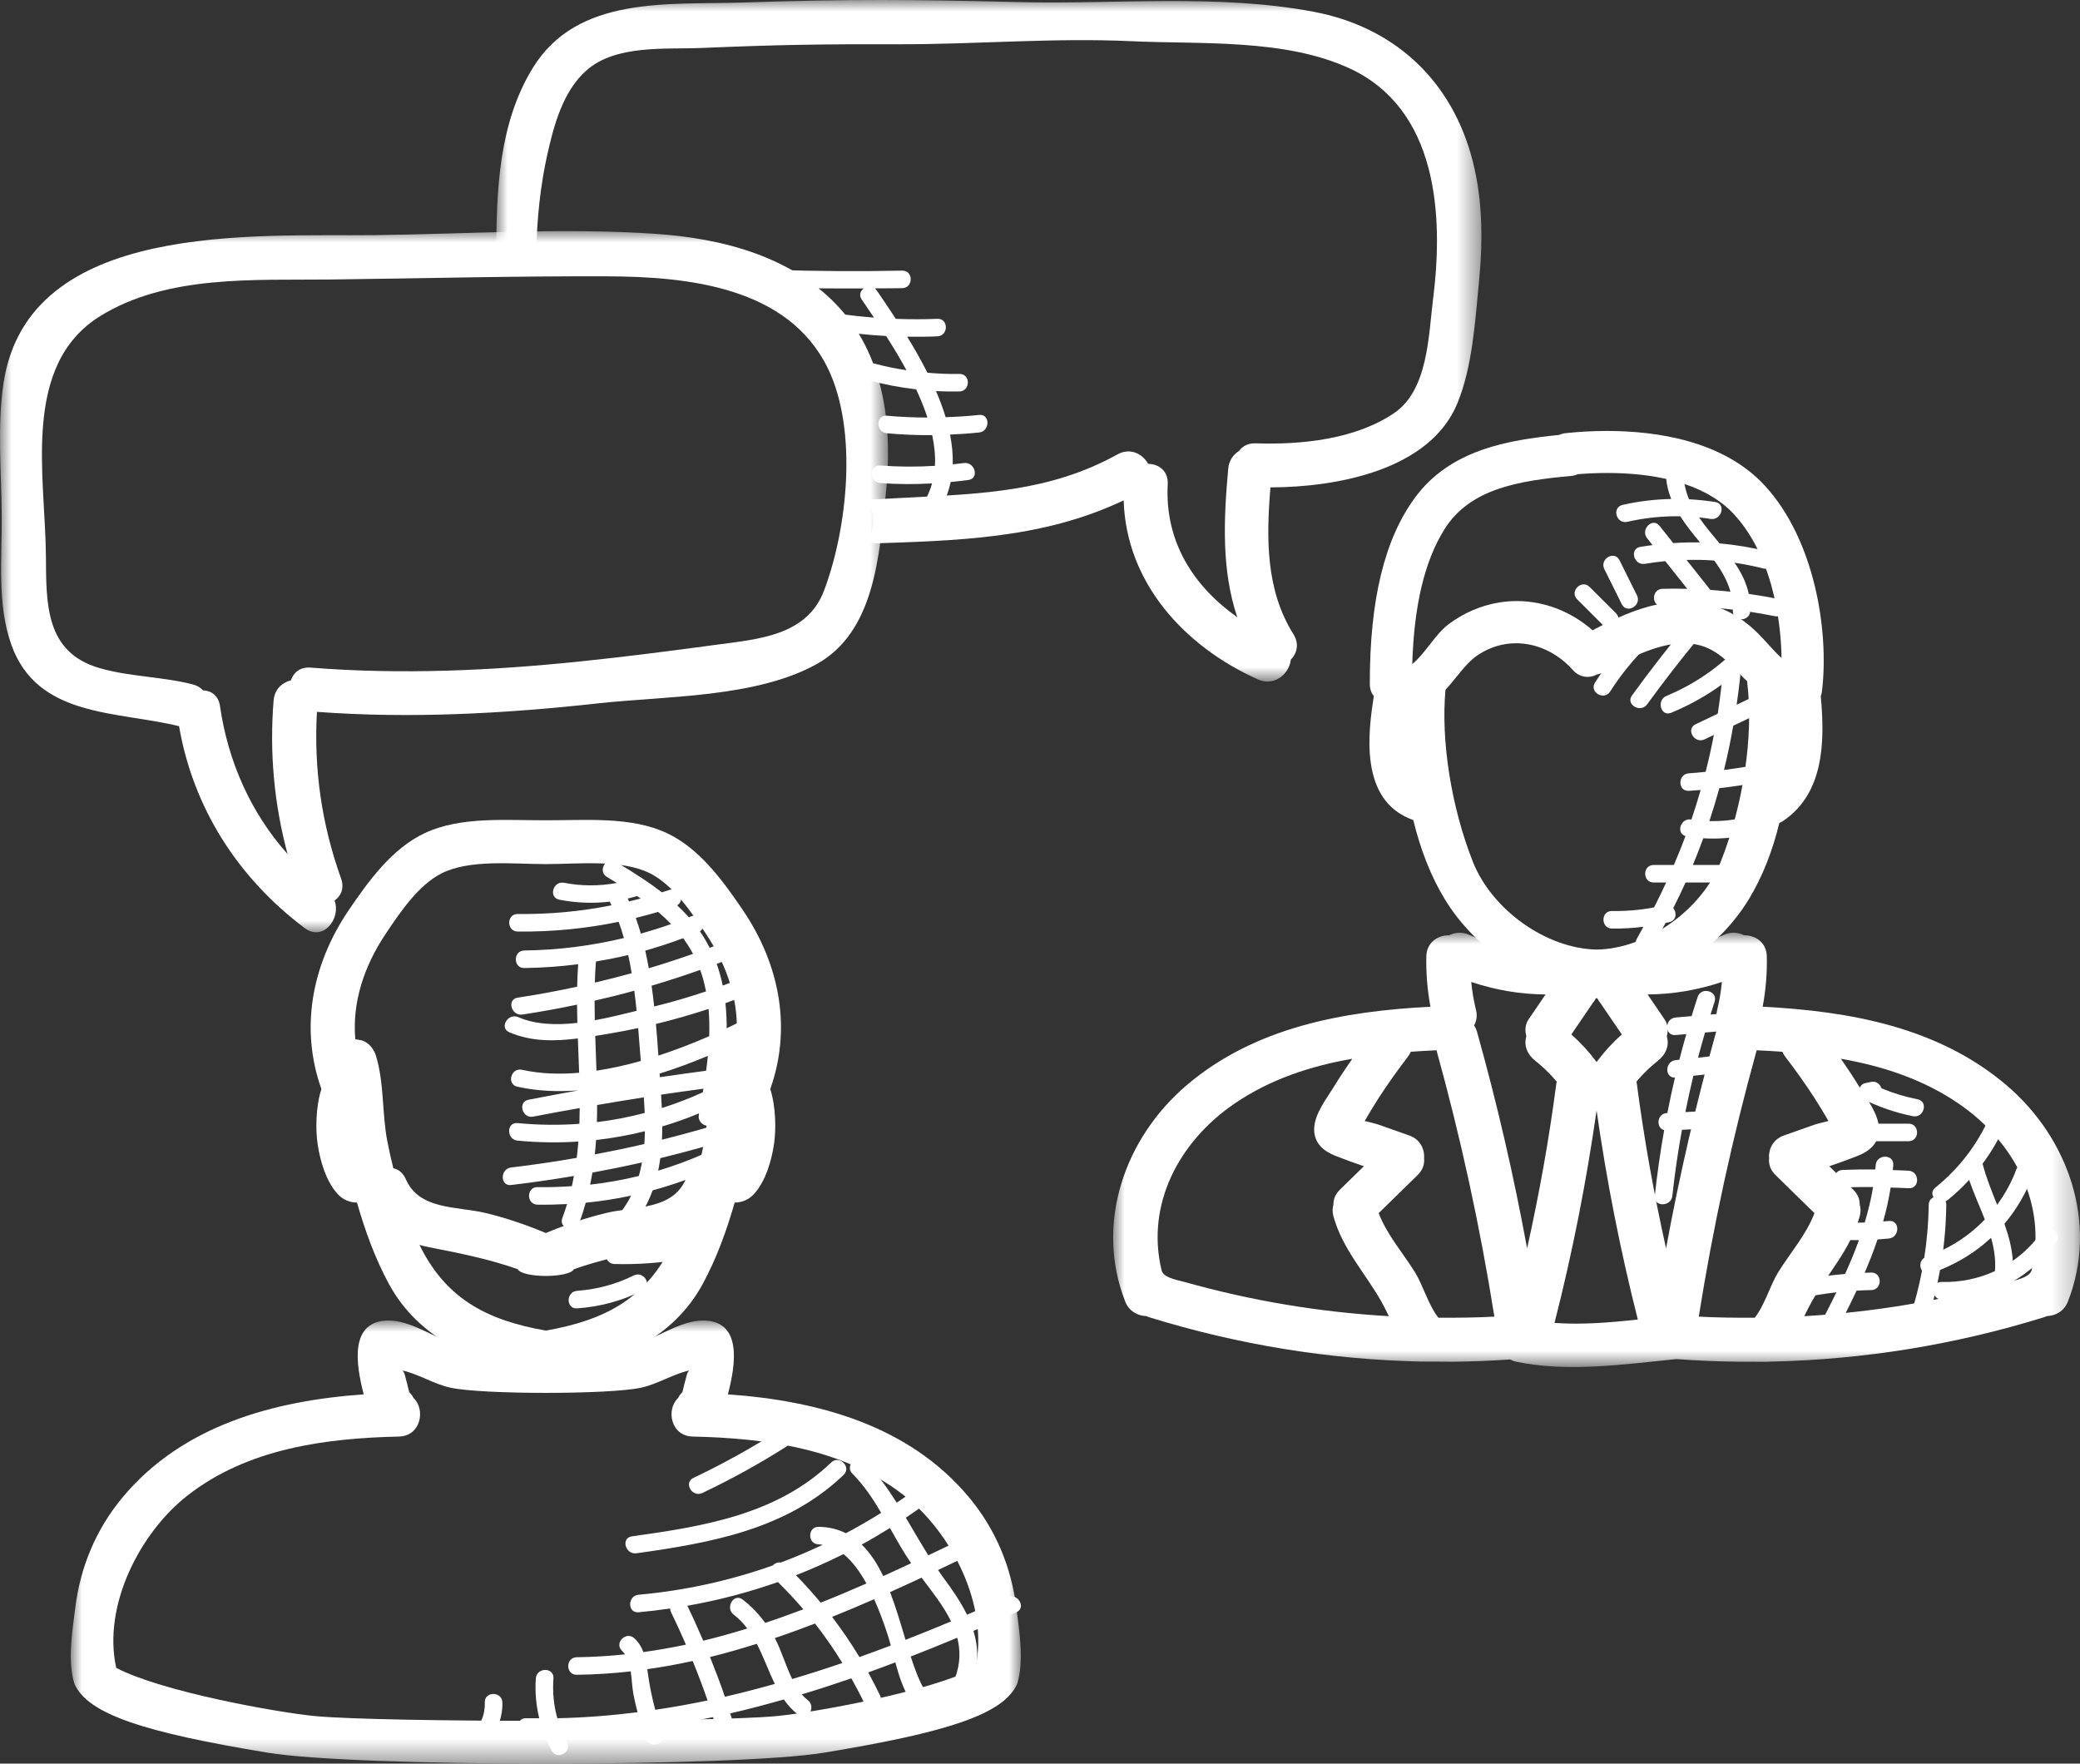
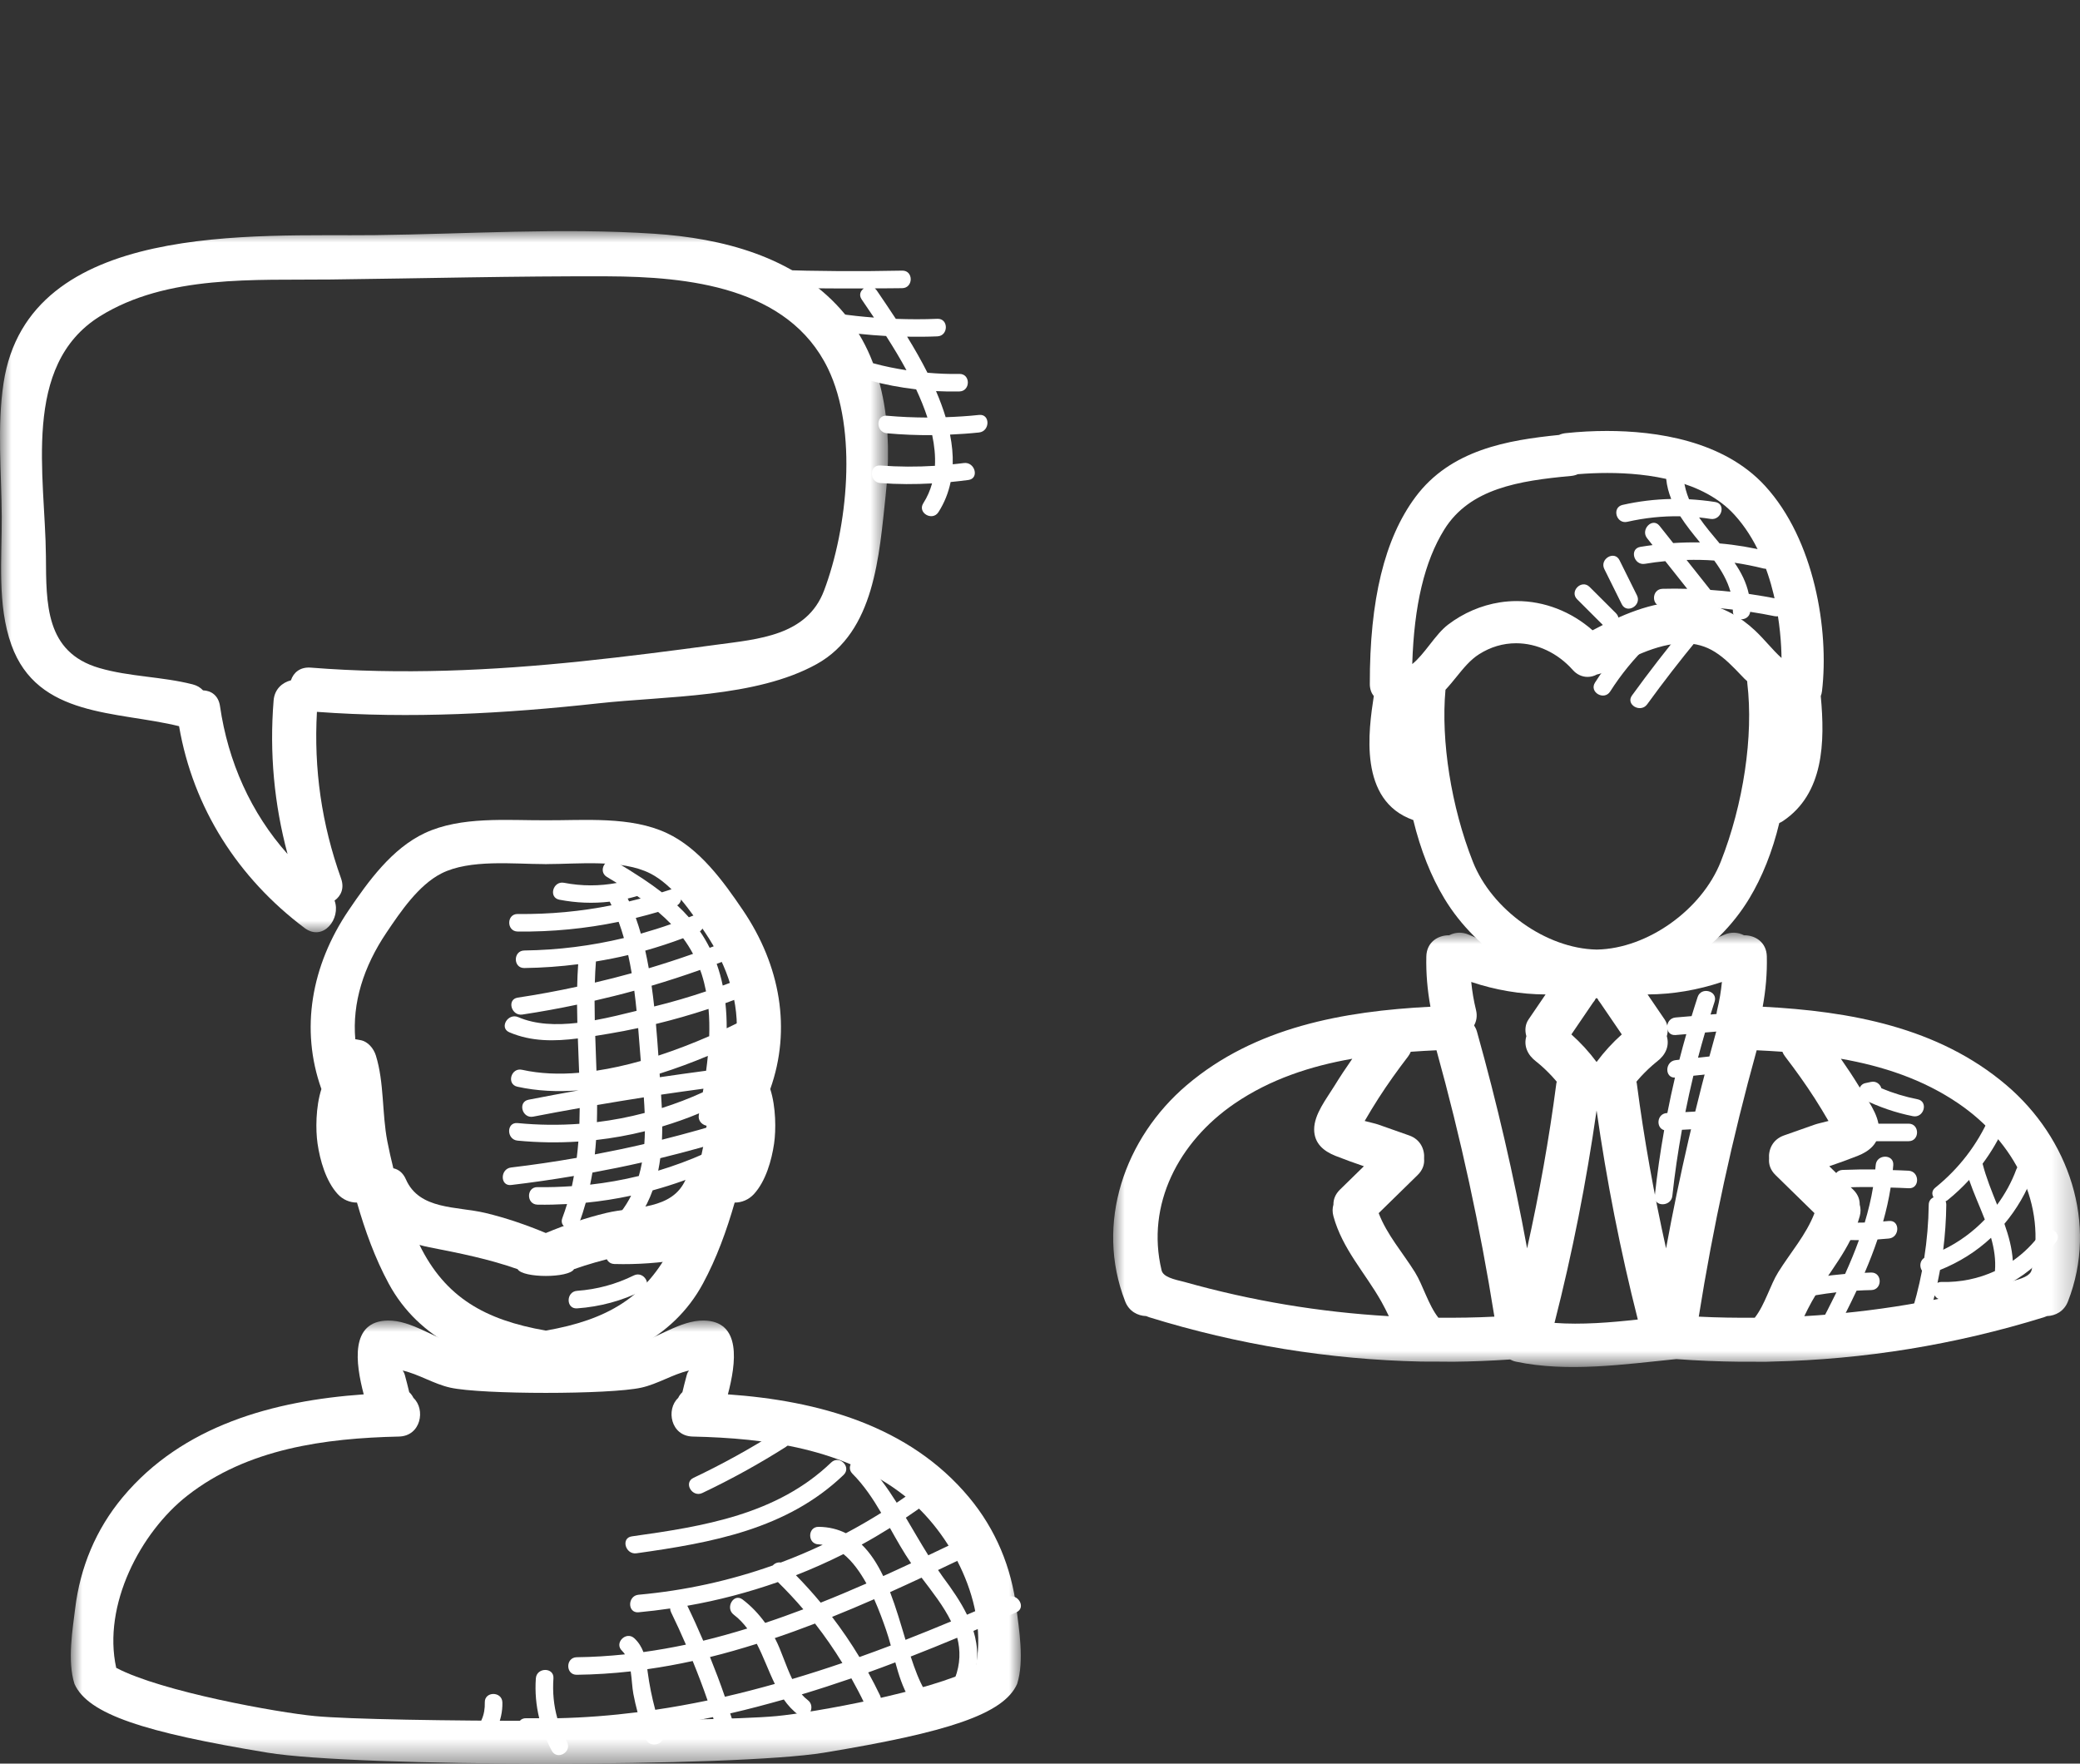
<svg xmlns="http://www.w3.org/2000/svg" xmlns:xlink="http://www.w3.org/1999/xlink" width="92px" height="78px" viewBox="0 0 92 78" version="1.1">
  <rect x="0" y="0" width="92" height="78" fill="#333333" stroke="none" />
  <title>Group 55</title>
  <defs>
    <polygon id="path-1" points="0 0 42.764 0 42.764 19.209 0 19.209" />
    <polygon id="path-3" points="0 0 42.019 0 42.019 19.597 0 19.597" />
    <polygon id="path-5" points="0 0 39.279 0 39.279 31.009 0 31.009" />
-     <polygon id="path-7" points="0 0 43.572 0 43.572 30.143 0 30.143" />
  </defs>
  <g id="R" stroke="none" stroke-width="1" fill="none" fill-rule="evenodd">
    <g id="Artboard-Copy" transform="translate(-1277, -401)">
      <g id="Group-55" transform="translate(1277, 401)">
        <path d="M72.357,27.966 C71.667,28.635 71.064,29.38 70.548,30.19 C70.279,30.613 70.952,31.002 71.22,30.582 C71.701,29.825 72.263,29.139 72.906,28.515 C73.266,28.166 72.716,27.618 72.357,27.966" id="Fill-1" fill="#FFFFFF" />
        <path d="M74.538,27.717 C73.722,28.706 72.937,29.72 72.184,30.758 C71.891,31.163 72.565,31.551 72.856,31.149 C73.57,30.165 74.314,29.204 75.088,28.265 C75.404,27.883 74.857,27.331 74.538,27.717" id="Fill-3" fill="#FFFFFF" />
-         <path d="M77.512,30.835 L76.813,31.168 C76.872,30.751 76.929,30.333 76.972,29.911 C76.982,29.808 76.951,29.732 76.904,29.673 C77.089,29.51 77.271,29.342 77.445,29.164 C77.796,28.808 77.247,28.259 76.896,28.616 C75.982,29.544 74.917,30.278 73.71,30.776 C73.254,30.964 73.454,31.715 73.917,31.524 C74.717,31.193 75.461,30.78 76.147,30.28 C76.098,30.711 76.045,31.14 75.977,31.565 C75.651,31.721 75.326,31.875 75,32.03 C74.549,32.244 74.943,32.913 75.393,32.7 L75.806,32.503 C75.7,33.052 75.579,33.596 75.441,34.136 C75.195,34.158 74.948,34.187 74.7,34.201 C74.202,34.229 74.199,35.005 74.7,34.976 C74.874,34.967 75.047,34.952 75.221,34.939 C75.095,35.377 74.96,35.813 74.813,36.245 C74.808,36.245 74.804,36.245 74.8,36.244 C74.328,36.167 74.121,36.855 74.551,36.976 C74.391,37.406 74.219,37.832 74.037,38.255 L73.144,38.255 C72.644,38.255 72.643,39.03 73.144,39.03 L73.695,39.03 C73.523,39.4 73.349,39.769 73.16,40.133 C72.546,40.247 71.928,40.301 71.298,40.291 C70.797,40.283 70.797,41.058 71.298,41.067 C71.765,41.074 72.229,41.046 72.689,40.989 C72.594,41.16 72.505,41.333 72.406,41.503 C72.153,41.935 72.824,42.325 73.077,41.894 C73.285,41.539 73.478,41.179 73.67,40.818 C73.725,40.806 73.781,40.797 73.836,40.784 C74.156,40.707 74.172,40.359 74.009,40.162 C74.197,39.787 74.383,39.412 74.553,39.03 L76.546,39.03 C77.046,39.03 77.047,38.255 76.546,38.255 L74.877,38.255 C75.039,37.864 75.193,37.471 75.337,37.074 C76.006,37.115 76.669,37.063 77.335,36.909 C77.823,36.796 77.616,36.048 77.129,36.161 C76.625,36.278 76.117,36.325 75.607,36.313 C75.767,35.832 75.913,35.348 76.048,34.859 C76.572,34.799 77.095,34.722 77.615,34.626 C78.107,34.536 77.899,33.788 77.409,33.878 C77.025,33.949 76.64,34.003 76.254,34.053 C76.412,33.407 76.548,32.754 76.663,32.096 L77.905,31.505 C78.356,31.29 77.962,30.622 77.512,30.835" id="Fill-5" fill="#FFFFFF" />
        <path d="M75.65,26.09 C75.3,25.648 74.949,25.206 74.598,24.764 C75.007,24.755 75.415,24.76 75.822,24.791 C76.137,25.223 76.401,25.672 76.54,26.169 C76.244,26.137 75.947,26.112 75.65,26.09 M78.697,26.503 C78.249,26.409 77.8,26.331 77.35,26.266 C77.24,25.757 77.009,25.307 76.721,24.888 C77.147,24.951 77.574,25.036 78,25.142 C78.485,25.264 78.692,24.516 78.206,24.394 C77.492,24.215 76.777,24.096 76.059,24.034 C75.744,23.657 75.424,23.283 75.152,22.884 C75.321,22.902 75.49,22.923 75.66,22.95 C76.149,23.027 76.36,22.28 75.866,22.202 C75.478,22.141 75.092,22.102 74.707,22.081 C74.592,21.802 74.507,21.507 74.475,21.185 C74.427,20.693 73.649,20.688 73.698,21.185 C73.729,21.499 73.809,21.79 73.919,22.068 C73.201,22.083 72.485,22.168 71.768,22.33 C71.28,22.441 71.487,23.189 71.975,23.078 C72.753,22.902 73.535,22.82 74.319,22.833 C74.577,23.236 74.883,23.615 75.191,23.99 C74.798,23.982 74.403,23.993 74.007,24.018 C73.806,23.764 73.604,23.51 73.402,23.256 C73.092,22.864 72.546,23.417 72.853,23.804 C72.933,23.905 73.013,24.007 73.093,24.108 C72.913,24.132 72.732,24.156 72.551,24.187 C72.058,24.272 72.267,25.02 72.757,24.936 C73.058,24.884 73.357,24.847 73.657,24.818 C73.98,25.226 74.304,25.634 74.628,26.042 C74.264,26.033 73.899,26.03 73.533,26.041 C73.033,26.056 73.032,26.831 73.533,26.817 C74.579,26.787 75.614,26.839 76.643,26.96 C76.643,26.979 76.647,26.998 76.646,27.018 C76.63,27.501 77.352,27.512 77.413,27.059 C77.773,27.115 78.132,27.176 78.491,27.251 C78.978,27.352 79.188,26.605 78.697,26.503" id="Fill-7" fill="#FFFFFF" />
        <path d="M71.475,27.121 L70.309,25.958 C69.955,25.605 69.405,26.153 69.759,26.506 L70.925,27.67 C71.28,28.023 71.83,27.475 71.475,27.121" id="Fill-9" fill="#FFFFFF" />
        <path d="M72.404,26.331 C72.147,25.812 71.889,25.294 71.632,24.776 C71.41,24.329 70.739,24.721 70.961,25.168 C71.218,25.686 71.475,26.204 71.732,26.722 C71.954,27.169 72.625,26.777 72.404,26.331" id="Fill-11" fill="#FFFFFF" />
        <path d="M76.935,44.76 C76.509,44.796 76.084,44.832 75.658,44.869 C75.718,44.679 75.775,44.49 75.838,44.301 C75.995,43.826 75.244,43.622 75.088,44.094 C74.995,44.376 74.908,44.658 74.821,44.94 C74.585,44.96 74.349,44.98 74.112,45 C73.617,45.043 73.613,45.818 74.112,45.776 C74.27,45.762 74.428,45.749 74.587,45.736 C74.479,46.112 74.377,46.49 74.28,46.868 C74.225,46.874 74.171,46.88 74.116,46.886 C73.636,46.938 73.622,47.674 74.085,47.659 C73.963,48.179 73.85,48.701 73.748,49.226 L73.728,49.227 C73.276,49.251 73.236,49.886 73.607,49.984 C73.437,50.945 73.297,51.914 73.192,52.891 C73.138,53.387 73.916,53.383 73.969,52.891 C74.075,51.907 74.219,50.934 74.394,49.967 C74.981,49.936 75.568,49.905 76.156,49.874 C76.653,49.848 76.657,49.072 76.156,49.098 C75.619,49.127 75.082,49.155 74.545,49.184 C74.653,48.646 74.77,48.11 74.899,47.577 C75.318,47.531 75.736,47.486 76.154,47.441 C76.646,47.387 76.652,46.611 76.154,46.665 C75.804,46.703 75.454,46.741 75.104,46.779 C75.203,46.407 75.306,46.036 75.415,45.665 C75.921,45.622 76.428,45.579 76.935,45.536 C77.43,45.493 77.434,44.717 76.935,44.76" id="Fill-13" fill="#FFFFFF" />
        <path d="M84.816,48.617 C84.264,48.508 83.732,48.347 83.217,48.132 C83.16,47.951 82.991,47.799 82.753,47.85 C82.668,47.868 82.583,47.887 82.498,47.905 C82.181,47.973 82.108,48.468 82.405,48.613 C83.109,48.958 83.841,49.213 84.61,49.365 C85.098,49.462 85.307,48.715 84.816,48.617" id="Fill-15" fill="#FFFFFF" />
        <path d="M84.417,49.696 L82.571,49.696 C82.071,49.696 82.07,50.472 82.571,50.472 L84.417,50.472 C84.918,50.472 84.918,49.696 84.417,49.696" id="Fill-17" fill="#FFFFFF" />
        <path d="M84.421,51.777 C84.187,51.762 83.954,51.759 83.72,51.75 C83.727,51.676 83.736,51.603 83.741,51.529 C83.778,51.031 83.001,51.033 82.964,51.529 C82.959,51.593 82.952,51.657 82.945,51.722 C82.464,51.716 81.984,51.723 81.502,51.742 C81.004,51.762 81.001,52.538 81.502,52.518 C81.951,52.5 82.4,52.495 82.848,52.499 C82.76,53.033 82.633,53.555 82.478,54.069 C82.089,54.079 81.699,54.073 81.308,54.051 C80.808,54.022 80.81,54.798 81.308,54.826 C81.613,54.844 81.918,54.849 82.222,54.847 C82.04,55.352 81.833,55.849 81.61,56.342 C80.822,56.408 80.04,56.525 79.264,56.705 C78.776,56.817 78.983,57.565 79.47,57.452 C80.053,57.318 80.638,57.221 81.227,57.155 C80.974,57.672 80.709,58.186 80.44,58.698 C80.207,59.139 80.878,59.532 81.111,59.089 C81.46,58.424 81.802,57.757 82.118,57.082 C82.333,57.07 82.549,57.059 82.765,57.056 C83.265,57.049 83.266,56.274 82.765,56.28 C82.668,56.282 82.572,56.289 82.475,56.292 C82.684,55.807 82.875,55.316 83.044,54.817 C83.212,54.807 83.38,54.793 83.547,54.776 C84.04,54.725 84.045,53.949 83.547,54 C83.462,54.009 83.378,54.014 83.293,54.021 C83.431,53.531 83.544,53.031 83.625,52.522 C83.89,52.532 84.155,52.535 84.421,52.552 C84.92,52.584 84.919,51.809 84.421,51.777" id="Fill-19" fill="#FFFFFF" />
        <path d="M88.238,56.216 C87.515,56.549 86.713,56.719 85.879,56.697 C85.807,56.695 85.749,56.712 85.697,56.738 C85.738,56.548 85.775,56.357 85.81,56.166 C86.657,55.826 87.419,55.347 88.066,54.743 C88.204,55.228 88.28,55.718 88.238,56.216 M87.096,52.185 C87.296,52.768 87.563,53.349 87.79,53.934 C87.264,54.481 86.643,54.937 85.95,55.272 C86.032,54.616 86.078,53.953 86.086,53.283 C86.087,53.225 86.076,53.174 86.057,53.129 C86.089,53.115 86.12,53.097 86.15,53.073 C86.49,52.799 86.803,52.501 87.096,52.185 M90.276,54.525 C89.926,55.019 89.501,55.429 89.028,55.761 C88.995,55.206 88.847,54.664 88.657,54.125 C89.197,53.483 89.631,52.746 89.931,51.928 C90.104,51.459 89.353,51.256 89.182,51.722 C88.974,52.288 88.683,52.808 88.335,53.283 C88.094,52.683 87.849,52.082 87.691,51.467 C88.073,50.953 88.401,50.399 88.666,49.806 C88.868,49.354 88.198,48.959 87.994,49.414 C87.447,50.64 86.646,51.681 85.601,52.525 C85.441,52.654 85.441,52.821 85.522,52.953 C85.404,53.008 85.311,53.115 85.309,53.283 C85.299,54.077 85.231,54.857 85.111,55.629 C84.91,55.762 84.895,56.03 85.012,56.199 C84.875,56.916 84.692,57.625 84.46,58.329 C84.303,58.804 85.054,59.008 85.209,58.535 C85.346,58.123 85.465,57.709 85.569,57.292 C85.63,57.392 85.729,57.468 85.879,57.472 C86.631,57.493 87.356,57.376 88.032,57.138 C87.927,57.564 88.618,57.734 88.791,57.292 C88.867,57.099 88.917,56.908 88.956,56.718 C89.73,56.284 90.41,55.675 90.947,54.916 C91.237,54.508 90.563,54.12 90.276,54.525" id="Fill-21" fill="#FFFFFF" />
        <path d="M34.365,63.323 C33.176,64.077 31.946,64.756 30.673,65.361 C30.221,65.575 30.616,66.244 31.066,66.03 C32.338,65.426 33.568,64.747 34.758,63.993 C35.179,63.726 34.789,63.054 34.365,63.323" id="Fill-23" fill="#FFFFFF" />
        <path d="M36.764,64.681 C34.357,66.99 31.122,67.503 27.945,67.949 C27.452,68.019 27.662,68.766 28.152,68.697 C31.479,68.23 34.807,67.634 37.314,65.229 C37.675,64.882 37.125,64.334 36.764,64.681" id="Fill-25" fill="#FFFFFF" />
        <path d="M40.052,72.525 C39.844,71.831 39.632,71.099 39.369,70.414 C39.835,70.206 40.298,69.99 40.762,69.775 C41.235,70.399 41.736,71.031 42.067,71.71 C41.398,71.989 40.727,72.262 40.052,72.525 M38.013,73.286 C37.643,72.671 37.238,72.08 36.803,71.51 C37.427,71.26 38.047,70.997 38.665,70.727 C38.888,71.226 39.062,71.712 39.19,72.081 C39.27,72.31 39.337,72.542 39.401,72.775 C38.939,72.949 38.477,73.122 38.013,73.286 M35.039,74.258 C34.753,73.668 34.548,72.977 34.302,72.507 C34.292,72.487 34.279,72.468 34.268,72.448 C34.865,72.248 35.458,72.03 36.049,71.804 C36.485,72.362 36.888,72.945 37.259,73.549 C36.523,73.8 35.783,74.038 35.039,74.258 M32.063,75.041 C31.86,74.449 31.637,73.865 31.404,73.285 C32.1,73.115 32.789,72.914 33.474,72.7 C33.771,73.274 33.991,73.901 34.272,74.475 C33.539,74.679 32.803,74.873 32.063,75.041 M28.982,75.619 C28.836,75.071 28.722,74.515 28.647,73.946 C28.642,73.904 28.636,73.864 28.631,73.823 C29.306,73.728 29.975,73.605 30.638,73.461 C30.872,74.037 31.095,74.617 31.297,75.206 C30.53,75.365 29.759,75.505 28.982,75.619 M34.407,69.969 C34.801,70.357 35.177,70.758 35.532,71.174 C34.972,71.385 34.411,71.588 33.844,71.775 C33.564,71.389 33.243,71.043 32.847,70.742 C32.449,70.44 32.061,71.114 32.454,71.412 C32.69,71.591 32.883,71.799 33.053,72.024 C32.408,72.221 31.76,72.406 31.104,72.563 C30.882,72.043 30.649,71.527 30.401,71.017 C31.773,70.778 33.109,70.424 34.407,69.969 M37.307,68.732 C37.706,69.055 38.043,69.526 38.323,70.033 C37.652,70.326 36.979,70.612 36.3,70.88 C35.953,70.462 35.588,70.058 35.205,69.668 C35.919,69.389 36.62,69.076 37.307,68.732 M39.363,67.578 C39.662,68.11 39.96,68.641 40.3,69.137 C39.889,69.328 39.478,69.52 39.065,69.705 C38.806,69.166 38.499,68.684 38.114,68.311 C38.537,68.081 38.952,67.834 39.363,67.578 M44.562,70.637 C43.968,70.902 43.37,71.158 42.771,71.413 C42.491,70.84 42.109,70.288 41.701,69.741 C41.628,69.642 41.561,69.538 41.49,69.437 C42.039,69.179 42.586,68.918 43.13,68.656 C43.581,68.439 43.187,67.77 42.738,67.986 C42.181,68.255 41.621,68.522 41.06,68.786 C40.719,68.242 40.397,67.679 40.066,67.122 C40.389,66.905 40.71,66.683 41.024,66.448 C41.421,66.153 41.033,65.48 40.632,65.779 C40.314,66.016 39.989,66.241 39.662,66.46 C39.245,65.799 38.794,65.17 38.254,64.629 C37.9,64.275 37.35,64.824 37.704,65.178 C38.211,65.686 38.609,66.285 38.976,66.908 C38.464,67.227 37.943,67.529 37.414,67.809 C37.065,67.635 36.669,67.532 36.21,67.527 C35.71,67.52 35.71,68.296 36.21,68.302 C36.271,68.303 36.329,68.314 36.388,68.322 C35.78,68.608 35.163,68.871 34.534,69.105 C34.4,69.084 34.269,69.137 34.18,69.235 C32.282,69.907 30.297,70.345 28.244,70.53 C27.75,70.574 27.745,71.351 28.244,71.306 C28.713,71.263 29.179,71.205 29.641,71.138 C29.642,71.193 29.655,71.25 29.683,71.307 C29.914,71.779 30.131,72.257 30.339,72.737 C29.718,72.868 29.091,72.978 28.459,73.066 C28.375,72.846 28.255,72.643 28.062,72.46 C27.699,72.117 27.148,72.664 27.512,73.008 C27.562,73.056 27.603,73.11 27.642,73.167 C26.938,73.24 26.228,73.286 25.51,73.294 C25.01,73.301 25.009,74.076 25.51,74.07 C26.315,74.06 27.11,74.008 27.897,73.92 C27.949,74.263 27.959,74.623 28.014,74.916 C28.065,75.189 28.129,75.459 28.2,75.726 C27.027,75.873 25.845,75.967 24.651,75.992 C24.492,75.426 24.436,74.838 24.479,74.229 C24.514,73.731 23.736,73.733 23.701,74.229 C23.658,74.831 23.712,75.421 23.85,75.991 C23.658,75.99 23.467,75.995 23.274,75.991 C22.773,75.979 22.773,76.755 23.274,76.766 C23.55,76.772 23.823,76.767 24.098,76.767 C24.187,76.992 24.289,77.213 24.406,77.43 C24.645,77.869 25.316,77.478 25.078,77.039 C25.027,76.946 24.981,76.852 24.937,76.757 C26.108,76.724 27.268,76.624 28.419,76.476 C28.463,76.613 28.509,76.751 28.557,76.888 C28.723,77.355 29.475,77.154 29.307,76.681 C29.27,76.577 29.239,76.472 29.204,76.367 C29.986,76.249 30.762,76.106 31.535,75.943 C31.61,76.181 31.691,76.416 31.761,76.655 C31.902,77.133 32.653,76.93 32.511,76.449 C32.444,76.224 32.368,76.002 32.297,75.778 C33.093,75.596 33.882,75.385 34.669,75.163 C34.851,75.423 35.065,75.658 35.33,75.853 C35.732,76.15 36.12,75.477 35.722,75.184 C35.628,75.114 35.543,75.031 35.462,74.937 C36.198,74.716 36.929,74.478 37.657,74.228 C37.866,74.602 38.067,74.982 38.252,75.373 C38.466,75.823 39.137,75.43 38.924,74.981 C38.76,74.636 38.583,74.299 38.401,73.966 C38.803,73.823 39.202,73.672 39.601,73.521 C39.752,74.075 39.923,74.622 40.218,75.126 C40.469,75.558 41.141,75.168 40.889,74.735 C40.656,74.335 40.464,73.826 40.281,73.263 C40.971,72.996 41.656,72.716 42.339,72.432 C42.483,72.988 42.483,73.579 42.237,74.228 C42.059,74.695 42.81,74.897 42.986,74.434 C43.301,73.604 43.276,72.846 43.056,72.13 C43.691,71.86 44.325,71.588 44.955,71.306 C45.41,71.103 45.015,70.434 44.562,70.637" id="Fill-27" fill="#FFFFFF" />
        <path d="M21.443,75.293 C21.45,75.559 21.411,75.822 21.299,76.066 C21.213,76.257 21.245,76.484 21.439,76.597 C21.606,76.695 21.884,76.65 21.971,76.458 C22.139,76.087 22.231,75.702 22.221,75.293 C22.208,74.795 21.43,74.793 21.443,75.293" id="Fill-29" fill="#FFFFFF" />
        <path d="M28.033,56.409 C27.243,56.799 26.404,57.026 25.525,57.089 C25.029,57.124 25.025,57.9 25.525,57.865 C26.545,57.792 27.509,57.531 28.425,57.078 C28.874,56.857 28.48,56.188 28.033,56.409" id="Fill-31" fill="#FFFFFF" />
        <path d="M29.987,54.942 C29.055,55.096 28.12,55.154 27.175,55.128 C26.675,55.114 26.675,55.89 27.175,55.903 C28.19,55.931 29.193,55.856 30.194,55.689 C30.686,55.608 30.477,54.86 29.987,54.942" id="Fill-33" fill="#FFFFFF" />
        <path d="M31.369,45.827 C30.653,46.14 29.895,46.433 29.121,46.686 C29.09,46.229 29.055,45.761 29.012,45.287 C29.797,45.096 30.572,44.874 31.339,44.621 C31.375,45.021 31.382,45.424 31.369,45.827 M31.232,47.355 C30.55,47.445 29.867,47.541 29.186,47.641 C29.183,47.589 29.179,47.536 29.176,47.483 C29.904,47.253 30.62,46.987 31.309,46.698 C31.288,46.917 31.262,47.136 31.232,47.355 M31.085,48.309 C30.491,48.581 29.886,48.81 29.274,49.005 C29.265,48.808 29.253,48.611 29.24,48.413 C29.864,48.321 30.488,48.233 31.113,48.149 C31.104,48.202 31.094,48.256 31.085,48.309 M28.82,43.595 C29.541,43.381 30.257,43.149 30.968,42.896 C30.991,42.96 31.016,43.022 31.036,43.087 C31.116,43.338 31.179,43.59 31.229,43.845 C30.475,44.099 29.711,44.323 28.935,44.513 C28.902,44.206 28.864,43.9 28.82,43.595 M28.54,42.043 C29.102,41.884 29.661,41.702 30.215,41.494 C30.376,41.711 30.522,41.941 30.653,42.186 C30.005,42.415 29.352,42.627 28.696,42.823 C28.649,42.561 28.598,42.3 28.54,42.043 M28.499,50.595 C27.773,50.766 27.042,50.916 26.309,51.056 C26.331,50.844 26.351,50.632 26.365,50.419 C27.094,50.337 27.814,50.208 28.524,50.03 C28.52,50.22 28.513,50.408 28.499,50.595 M28.256,52.01 C27.547,52.184 26.829,52.311 26.102,52.393 C26.138,52.216 26.174,52.038 26.203,51.86 C26.937,51.724 27.668,51.577 28.395,51.411 C28.358,51.614 28.313,51.814 28.256,52.01 M26.411,48.871 C27.098,48.754 27.787,48.639 28.476,48.532 C28.492,48.762 28.506,48.992 28.515,49.222 C27.82,49.406 27.115,49.541 26.401,49.628 C26.408,49.376 26.411,49.124 26.411,48.871 M26.328,45.816 C26.534,45.782 26.741,45.748 26.947,45.714 C27.377,45.643 27.803,45.559 28.227,45.468 C28.27,45.967 28.306,46.456 28.343,46.924 C27.691,47.108 27.032,47.255 26.382,47.353 C26.365,46.841 26.345,46.329 26.328,45.816 M26.298,44.257 C26.887,44.121 27.473,43.977 28.055,43.816 C28.094,44.113 28.128,44.41 28.157,44.706 C27.577,44.85 26.947,45.006 26.308,45.122 C26.302,44.834 26.298,44.546 26.298,44.257 M26.358,42.523 C26.837,42.443 27.313,42.352 27.785,42.238 C27.843,42.502 27.895,42.77 27.941,43.041 C27.401,43.192 26.856,43.328 26.31,43.457 C26.319,43.145 26.334,42.834 26.358,42.523 M28.182,39.629 C28.235,39.665 28.286,39.702 28.339,39.739 C28.168,39.785 27.997,39.826 27.825,39.867 C27.806,39.824 27.784,39.783 27.764,39.74 C27.903,39.707 28.043,39.67 28.182,39.629 M29.109,40.331 C29.31,40.501 29.502,40.68 29.684,40.868 C29.24,41.026 28.794,41.164 28.345,41.291 C28.277,41.054 28.203,40.823 28.122,40.597 C28.452,40.515 28.781,40.429 29.109,40.331 M33.52,44.789 C33.093,45.016 32.628,45.248 32.142,45.477 C32.144,45.104 32.125,44.734 32.086,44.365 C32.528,44.208 32.968,44.043 33.404,43.867 C33.863,43.682 33.662,42.931 33.198,43.119 C32.79,43.283 32.38,43.439 31.967,43.588 C31.901,43.265 31.812,42.945 31.7,42.628 C31.936,42.539 32.173,42.452 32.409,42.359 C32.868,42.176 32.668,41.426 32.202,41.61 C31.932,41.717 31.661,41.818 31.389,41.919 C31.26,41.663 31.118,41.419 30.959,41.191 C31.296,40.948 31.094,40.314 30.665,40.492 C30.6,40.519 30.535,40.542 30.469,40.568 C30.306,40.384 30.134,40.208 29.953,40.041 C30.304,39.821 30.105,39.191 29.664,39.341 C29.535,39.385 29.405,39.423 29.276,39.465 C29.005,39.256 28.725,39.057 28.438,38.866 C28.437,38.865 28.436,38.865 28.436,38.865 C28.044,38.605 27.643,38.357 27.237,38.115 C26.807,37.857 26.416,38.528 26.845,38.785 C26.992,38.872 27.137,38.961 27.282,39.05 C26.513,39.192 25.736,39.195 24.947,39.043 C24.458,38.949 24.249,39.696 24.74,39.791 C25.489,39.935 26.232,39.964 26.969,39.878 C26.997,39.93 27.021,39.986 27.048,40.039 C25.689,40.31 24.309,40.44 22.899,40.423 C22.398,40.417 22.398,41.193 22.899,41.199 C24.417,41.216 25.902,41.071 27.363,40.769 C27.45,41.001 27.526,41.241 27.596,41.486 C26.162,41.83 24.697,42.017 23.191,42.037 C22.691,42.044 22.69,42.82 23.191,42.813 C23.996,42.802 24.789,42.745 25.573,42.644 C25.55,42.975 25.535,43.306 25.529,43.638 C24.66,43.826 23.784,43.989 22.899,44.122 C22.405,44.197 22.615,44.944 23.105,44.87 C23.919,44.747 24.724,44.601 25.523,44.432 C25.525,44.701 25.53,44.969 25.537,45.239 C24.609,45.345 23.695,45.318 22.92,44.984 C22.465,44.789 22.069,45.457 22.527,45.654 C23.505,46.074 24.53,46.057 25.559,45.927 C25.578,46.433 25.599,46.94 25.616,47.445 C24.737,47.521 23.882,47.49 23.089,47.313 C22.602,47.205 22.393,47.952 22.882,48.061 C23.746,48.254 24.66,48.294 25.592,48.223 C24.853,48.355 24.115,48.493 23.378,48.637 C22.888,48.733 23.095,49.481 23.585,49.385 C24.269,49.251 24.955,49.127 25.641,49.005 C25.639,49.238 25.635,49.471 25.627,49.703 C24.729,49.768 23.817,49.76 22.891,49.67 C22.393,49.622 22.397,50.398 22.891,50.446 C23.799,50.533 24.696,50.545 25.582,50.487 C25.563,50.728 25.539,50.968 25.509,51.208 C24.549,51.376 23.582,51.519 22.608,51.634 C22.117,51.691 22.111,52.467 22.608,52.409 C23.539,52.299 24.464,52.165 25.384,52.009 C25.355,52.159 25.329,52.31 25.295,52.46 C24.792,52.493 24.286,52.513 23.774,52.503 C23.274,52.493 23.274,53.268 23.774,53.278 C24.214,53.287 24.649,53.274 25.082,53.251 C25.018,53.459 24.95,53.666 24.872,53.872 C24.695,54.339 25.447,54.542 25.622,54.078 C25.733,53.785 25.825,53.489 25.908,53.193 C26.585,53.126 27.254,53.021 27.916,52.879 C27.67,53.367 27.336,53.822 26.878,54.226 C26.502,54.557 27.054,55.105 27.427,54.775 C28.133,54.152 28.584,53.429 28.867,52.646 C29.777,52.397 30.673,52.078 31.553,51.685 C32.009,51.481 31.614,50.812 31.161,51.015 C30.488,51.316 29.805,51.565 29.113,51.775 C29.151,51.593 29.181,51.408 29.205,51.222 C30.382,50.935 31.551,50.61 32.714,50.241 C33.189,50.09 32.986,49.341 32.507,49.493 C31.438,49.832 30.361,50.135 29.279,50.406 C29.288,50.212 29.291,50.016 29.292,49.82 C29.842,49.653 30.386,49.464 30.922,49.239 C30.918,49.262 30.914,49.285 30.91,49.308 C30.822,49.796 31.571,50.005 31.66,49.514 C31.699,49.294 31.738,49.073 31.777,48.85 C32.09,48.698 32.4,48.539 32.708,48.367 C32.952,48.23 32.932,47.963 32.794,47.794 C32.967,47.552 32.877,47.142 32.511,47.187 C32.347,47.207 32.184,47.23 32.02,47.251 C32.057,46.95 32.088,46.648 32.109,46.347 C32.744,46.058 33.351,45.757 33.912,45.459 C34.354,45.225 33.962,44.555 33.52,44.789" id="Fill-35" fill="#FFFFFF" />
        <path d="M43.305,18.351 C42.812,18.405 42.319,18.434 41.827,18.451 C41.71,18.065 41.566,17.679 41.401,17.297 C41.744,17.314 42.088,17.321 42.433,17.313 C42.933,17.302 42.935,16.527 42.433,16.537 C41.958,16.548 41.489,16.525 41.022,16.485 C40.744,15.934 40.436,15.399 40.123,14.89 C40.568,14.897 41.013,14.895 41.461,14.876 C41.96,14.855 41.962,14.079 41.461,14.1 C40.846,14.127 40.234,14.124 39.623,14.102 C39.328,13.651 39.041,13.23 38.783,12.851 C38.756,12.81 38.724,12.78 38.69,12.754 C39.095,12.75 39.501,12.753 39.907,12.745 C40.406,12.734 40.408,11.959 39.907,11.969 C38.026,12.008 36.148,11.997 34.268,11.935 C33.768,11.919 33.769,12.694 34.268,12.711 C35.582,12.754 36.895,12.763 38.208,12.757 C38.059,12.86 37.98,13.048 38.112,13.242 C38.279,13.488 38.464,13.758 38.657,14.046 C38.134,14.005 37.611,13.951 37.089,13.872 C36.599,13.797 36.388,14.545 36.882,14.62 C37.652,14.737 38.421,14.817 39.193,14.86 C39.499,15.337 39.808,15.846 40.094,16.374 C39.61,16.298 39.127,16.204 38.648,16.072 C38.164,15.941 37.958,16.689 38.441,16.821 C39.128,17.008 39.822,17.139 40.522,17.22 C40.714,17.632 40.885,18.05 41.021,18.467 C40.423,18.464 39.825,18.441 39.226,18.386 C38.728,18.341 38.731,19.117 39.226,19.162 C39.896,19.223 40.564,19.25 41.232,19.245 C41.33,19.708 41.377,20.163 41.353,20.602 C40.549,20.652 39.744,20.649 38.937,20.588 C38.438,20.551 38.44,21.326 38.937,21.364 C39.704,21.422 40.465,21.422 41.226,21.38 C41.141,21.685 41.016,21.979 40.838,22.257 C40.568,22.679 41.24,23.069 41.509,22.649 C41.779,22.227 41.951,21.78 42.047,21.318 C42.31,21.292 42.573,21.264 42.836,21.228 C43.33,21.158 43.12,20.411 42.629,20.479 C42.467,20.502 42.303,20.516 42.14,20.534 C42.153,20.104 42.109,19.664 42.021,19.221 C42.449,19.201 42.877,19.173 43.305,19.127 C43.797,19.074 43.803,18.297 43.305,18.351" id="Fill-37" fill="#FFFFFF" />
        <g id="Group-41" transform="translate(49.236, 41.25)">
          <mask id="mask-2" fill="white">
            <use xlink:href="#path-1" />
          </mask>
          <g id="Clip-40" />
          <path d="M40.624,14.919 C40.566,15.164 40.226,15.309 39.614,15.445 C36.643,16.283 33.623,16.783 30.57,16.96 C30.674,16.745 30.78,16.529 30.9,16.316 C31.625,15.034 32.619,13.997 33.02,12.546 C33.074,12.352 33.065,12.179 33.02,12.025 C33.024,11.801 32.943,11.569 32.733,11.365 C32.38,11.019 32.027,10.674 31.674,10.329 C32.096,10.184 32.516,10.035 32.929,9.871 C33.457,9.662 33.872,9.317 33.873,8.701 C33.875,8.029 33.323,7.339 32.987,6.792 C32.733,6.377 32.465,5.973 32.187,5.575 C34.034,5.899 35.82,6.481 37.395,7.558 C39.876,9.253 41.315,12.034 40.624,14.919 M28.378,17.029 C27.555,17.034 26.73,17.024 25.902,16.981 C26.534,13.007 27.387,9.08 28.463,5.2 C28.841,5.217 29.22,5.239 29.6,5.266 C29.63,5.338 29.669,5.41 29.725,5.482 C30.184,6.082 30.623,6.693 31.031,7.328 C31.241,7.657 31.444,7.99 31.639,8.327 C31.405,8.39 31.164,8.441 31.041,8.484 C30.584,8.645 30.128,8.806 29.67,8.967 C29.171,9.143 28.978,9.584 29.011,10.001 C28.99,10.242 29.069,10.497 29.297,10.719 C29.871,11.281 30.446,11.843 31.02,12.404 C30.65,13.367 29.96,14.141 29.415,15.017 C29.06,15.587 28.828,16.457 28.378,17.029 M19.521,17.258 C20.314,14.156 20.929,11.027 21.382,7.861 C21.827,10.976 22.431,14.055 23.206,17.108 C21.983,17.243 20.721,17.346 19.521,17.258 M14.385,17.029 C13.936,16.457 13.704,15.587 13.349,15.017 C12.803,14.141 12.113,13.367 11.744,12.404 C12.318,11.843 12.892,11.281 13.466,10.719 C13.694,10.497 13.774,10.242 13.753,10.001 C13.785,9.584 13.593,9.143 13.093,8.967 C12.636,8.806 12.179,8.645 11.722,8.484 C11.599,8.441 11.359,8.39 11.125,8.327 C11.32,7.99 11.522,7.657 11.733,7.328 C12.141,6.693 12.579,6.082 13.039,5.482 C13.094,5.41 13.133,5.338 13.164,5.266 C13.543,5.239 13.923,5.217 14.301,5.2 C15.377,9.08 16.229,13.007 16.862,16.981 C16.034,17.024 15.209,17.034 14.385,17.029 M3.149,15.445 C2.695,15.335 2.197,15.226 2.139,14.919 C1.449,12.034 2.887,9.253 5.368,7.558 C6.944,6.481 8.73,5.899 10.577,5.575 C10.299,5.973 10.031,6.377 9.776,6.792 C9.441,7.339 8.888,8.029 8.89,8.701 C8.892,9.317 9.307,9.662 9.835,9.871 C10.248,10.035 10.668,10.184 11.09,10.329 C10.737,10.674 10.383,11.019 10.03,11.365 C9.821,11.569 9.739,11.801 9.743,12.025 C9.698,12.179 9.69,12.352 9.744,12.546 C10.145,13.997 11.139,15.034 11.864,16.316 C11.984,16.529 12.09,16.745 12.194,16.96 C9.141,16.783 6.121,16.283 3.149,15.445 M19.126,2.731 C18.874,3.101 18.623,3.47 18.371,3.839 C18.222,4.057 18.203,4.329 18.276,4.577 C18.147,5.01 18.333,5.413 18.708,5.696 C18.603,5.616 18.734,5.717 18.774,5.749 C18.823,5.789 18.871,5.83 18.919,5.872 C19.038,5.976 19.153,6.085 19.264,6.198 C19.364,6.299 19.461,6.404 19.554,6.512 C19.576,6.538 19.598,6.565 19.62,6.591 C19.615,6.618 19.606,6.641 19.602,6.668 C19.283,9.122 18.845,11.552 18.309,13.963 C17.717,10.734 16.978,7.538 16.09,4.372 C16.06,4.267 16.015,4.18 15.964,4.101 C16.07,3.912 16.114,3.681 16.048,3.414 C15.946,3.002 15.879,2.592 15.838,2.179 C16.907,2.535 18.004,2.726 19.126,2.731 M20.836,3.664 C20.967,3.471 21.1,3.281 21.229,3.087 C21.275,3.038 21.31,2.984 21.336,2.924 C21.346,2.914 21.35,2.911 21.357,2.902 C21.366,2.9 21.373,2.896 21.382,2.894 C21.39,2.896 21.397,2.9 21.406,2.902 C21.414,2.911 21.418,2.914 21.427,2.924 C21.454,2.984 21.489,3.038 21.534,3.087 C21.663,3.281 21.797,3.471 21.928,3.664 C22.117,3.942 22.307,4.22 22.497,4.499 C22.086,4.866 21.719,5.266 21.382,5.719 C21.045,5.266 20.677,4.866 20.267,4.499 C20.457,4.22 20.646,3.942 20.836,3.664 M23.21,6.512 C23.303,6.404 23.399,6.299 23.5,6.198 C23.61,6.085 23.726,5.976 23.845,5.872 C23.893,5.83 23.941,5.789 23.99,5.749 C24.029,5.717 24.161,5.616 24.055,5.696 C24.431,5.413 24.617,5.01 24.488,4.577 C24.561,4.329 24.541,4.057 24.393,3.839 C24.141,3.47 23.889,3.101 23.638,2.731 C24.76,2.726 25.857,2.535 26.926,2.179 C26.885,2.592 26.817,3.002 26.716,3.414 C26.65,3.681 26.694,3.912 26.799,4.101 C26.748,4.18 26.704,4.267 26.674,4.372 C25.786,7.538 25.047,10.734 24.455,13.963 C23.919,11.552 23.481,9.122 23.161,6.668 C23.158,6.641 23.149,6.618 23.144,6.591 C23.165,6.565 23.187,6.538 23.21,6.512 M39.505,6.739 C36.485,4.173 32.577,3.472 28.729,3.274 C28.865,2.541 28.929,1.796 28.912,1.048 C28.897,0.418 28.394,0.107 27.903,0.114 C27.651,-0.015 27.345,-0.05 27.026,0.091 C25.517,0.759 23.912,0.925 22.285,0.709 C21.912,0.66 21.655,0.803 21.509,1.03 C21.464,1.039 21.423,1.054 21.382,1.069 C21.341,1.054 21.299,1.039 21.255,1.03 C21.109,0.803 20.852,0.66 20.478,0.709 C18.851,0.925 17.247,0.759 15.738,0.091 C15.419,-0.05 15.113,-0.015 14.861,0.114 C14.37,0.107 13.867,0.418 13.852,1.048 C13.834,1.796 13.899,2.541 14.034,3.274 C10.186,3.472 6.279,4.173 3.258,6.739 C0.5,9.082 -0.812,12.863 0.531,16.307 C0.702,16.746 1.082,16.943 1.461,16.956 C1.504,16.975 1.547,16.993 1.595,17.008 C5.52,18.223 9.557,18.88 13.635,18.968 C14.028,18.966 14.346,18.971 15.038,18.975 C15.876,18.966 16.716,18.932 17.557,18.875 C17.634,18.916 17.719,18.951 17.82,18.973 C20.095,19.452 22.611,19.091 24.909,18.858 C25.849,18.928 26.788,18.965 27.726,18.975 C28.467,18.966 28.728,18.992 29.129,18.968 C33.207,18.88 37.244,18.223 41.169,17.008 C41.217,16.993 41.26,16.975 41.303,16.956 C41.681,16.943 42.061,16.746 42.232,16.307 C43.576,12.863 42.264,9.082 39.505,6.739" id="Fill-39" fill="#FFFFFF" mask="url(#mask-2)" />
        </g>
        <path d="M78.197,28.481 C78.019,28.285 77.834,28.082 77.634,27.893 C76.962,27.259 76.212,26.857 75.403,26.698 C75.098,26.638 74.783,26.608 74.465,26.608 C73.034,26.608 71.685,27.216 70.44,27.876 C69.492,27.042 68.304,26.583 67.09,26.583 C66.841,26.583 66.59,26.602 66.341,26.641 C65.518,26.77 64.727,27.11 64.051,27.624 C63.759,27.846 63.503,28.173 63.229,28.523 C62.993,28.825 62.727,29.164 62.465,29.369 C62.545,26.773 63.008,24.826 63.88,23.422 C65.011,21.603 67.179,21.262 69.491,21.049 C69.599,21.039 69.702,21.012 69.785,20.972 C70.23,20.936 70.673,20.918 71.1,20.918 C72.895,20.918 75.327,21.24 76.72,22.772 C78.585,24.822 78.786,28.031 78.798,29.101 C78.589,28.913 78.391,28.695 78.197,28.481 M63.935,30.506 C64.107,30.322 64.271,30.12 64.417,29.94 C64.732,29.55 65.031,29.182 65.42,28.935 C65.927,28.613 66.479,28.449 67.059,28.449 C67.985,28.449 68.899,28.88 69.566,29.631 C69.741,29.828 69.973,29.937 70.219,29.937 C70.365,29.937 70.512,29.898 70.632,29.83 C70.735,29.812 70.836,29.778 70.93,29.726 C71.975,29.158 73.276,28.451 74.486,28.451 C74.998,28.451 75.445,28.576 75.854,28.834 C76.295,29.112 76.647,29.482 77.022,29.875 C77.11,29.969 77.199,30.062 77.279,30.128 C77.279,30.16 77.281,30.191 77.285,30.222 C77.563,32.548 77.114,35.57 76.111,38.109 C75.269,40.241 72.869,41.949 70.647,41.996 L70.631,41.997 L70.605,41.996 C68.385,41.948 65.987,40.241 65.145,38.109 C64.188,35.686 63.728,32.764 63.935,30.506 M80.589,30.563 C80.907,27.861 80.253,23.868 78.066,21.485 C76.227,19.481 73.249,19.06 71.075,19.06 C70.472,19.06 69.858,19.092 69.25,19.157 C69.144,19.168 69.041,19.196 68.958,19.236 C66.702,19.464 64.165,19.882 62.602,21.988 C61.24,23.824 60.581,26.528 60.588,30.255 C60.588,30.462 60.652,30.654 60.765,30.781 C60.537,32.284 60.064,35.411 62.51,36.268 C62.835,37.599 63.298,38.767 63.886,39.739 C65.339,42.147 68.036,43.802 70.601,43.856 L70.621,43.815 L70.658,43.856 L70.67,43.856 L70.67,43.856 C73.224,43.802 75.917,42.147 77.371,39.739 C77.942,38.793 78.397,37.661 78.699,36.4 C78.755,36.376 78.809,36.347 78.863,36.311 C80.671,35.097 80.724,32.828 80.534,30.786 C80.562,30.713 80.58,30.64 80.589,30.563" id="Fill-42" fill="#FFFFFF" />
        <g id="Group-46" transform="translate(3.132, 58.403)">
          <mask id="mask-4" fill="white">
            <use xlink:href="#path-3" />
          </mask>
          <g id="Clip-45" />
          <path d="M40.011,15.36 C38.016,16.416 32.837,17.341 31.216,17.494 C28.211,17.776 13.808,17.776 10.803,17.494 C9.182,17.341 4.003,16.416 2.008,15.36 C1.398,12.589 3.076,9.369 5.158,7.741 C7.814,5.664 11.238,5.205 14.513,5.131 C15.487,5.11 15.701,3.929 15.155,3.422 C15.109,3.325 15.045,3.24 14.968,3.167 C14.906,2.914 14.845,2.662 14.775,2.411 C14.748,2.317 14.713,2.256 14.678,2.211 C15.388,2.372 16.052,2.805 16.784,2.968 C18.172,3.277 23.848,3.277 25.235,2.968 C25.967,2.805 26.631,2.372 27.341,2.211 C27.306,2.256 27.271,2.317 27.244,2.411 C27.174,2.662 27.113,2.914 27.051,3.167 C26.974,3.24 26.91,3.325 26.865,3.422 C26.318,3.929 26.532,5.11 27.506,5.131 C30.781,5.205 34.205,5.664 36.861,7.741 C38.943,9.369 40.621,12.589 40.011,15.36 M41.827,12.74 C41.605,10.913 40.911,9.238 39.73,7.821 C37.079,4.638 33.047,3.545 29.063,3.265 C29.427,1.885 29.679,0.024 27.993,-1.09483792e-13 C26.96,-0.014 25.948,0.786 24.962,1.044 C23.86,1.332 18.159,1.332 17.057,1.044 C16.071,0.786 15.059,-0.014 14.027,-1.09483792e-13 C12.34,0.024 12.592,1.885 12.956,3.265 C8.972,3.545 4.941,4.638 2.289,7.821 C1.109,9.238 0.414,10.913 0.192,12.74 C0.085,13.622 -0.164,15.05 0.162,16.071 C0.758,17.41 3.237,18.212 8.708,19.113 C12.628,19.758 29.391,19.758 33.311,19.113 C38.782,18.212 41.262,17.41 41.857,16.071 C42.183,15.05 41.934,13.622 41.827,12.74" id="Fill-44" fill="#FFFFFF" mask="url(#mask-4)" />
        </g>
        <path d="M32.569,45.962 C32.55,45.965 32.531,45.967 32.513,45.97 C32.455,45.98 32.397,45.991 32.339,46.002 C32.006,46.062 31.754,46.376 31.66,46.679 C31.287,47.877 31.392,49.234 31.153,50.472 C31.076,50.873 30.984,51.272 30.886,51.669 C30.661,51.716 30.458,51.867 30.331,52.158 C29.736,53.52 28.078,53.344 26.819,53.644 C25.898,53.864 25.011,54.171 24.142,54.532 C23.273,54.171 22.385,53.864 21.465,53.644 C20.205,53.344 18.549,53.52 17.953,52.158 C17.826,51.867 17.623,51.716 17.398,51.669 C17.3,51.272 17.208,50.873 17.131,50.472 C16.892,49.234 16.997,47.877 16.624,46.679 C16.529,46.376 16.278,46.062 15.945,46.002 C15.887,45.991 15.829,45.98 15.771,45.97 C15.753,45.967 15.734,45.965 15.715,45.962 C15.576,44.359 16.076,42.754 17.099,41.239 C17.711,40.332 18.508,39.147 19.523,38.63 C20.777,37.992 22.717,38.216 24.096,38.216 C24.099,38.216 24.102,38.218 24.105,38.218 C24.117,38.218 24.13,38.217 24.142,38.217 C24.154,38.217 24.167,38.218 24.179,38.218 C24.182,38.218 24.185,38.216 24.185,38.216 C25.567,38.216 27.507,37.992 28.761,38.63 C29.776,39.147 30.573,40.332 31.185,41.239 C32.208,42.754 32.708,44.359 32.569,45.962 M24.142,58.848 C21.449,58.378 19.693,57.38 18.554,55.058 C18.696,55.099 18.842,55.134 18.993,55.163 C20.348,55.427 21.627,55.684 22.895,56.131 C23.124,56.531 25.161,56.531 25.389,56.131 C26.657,55.684 27.936,55.427 29.291,55.163 C29.442,55.134 29.588,55.099 29.73,55.058 C28.591,57.38 26.835,58.378 24.142,58.848 M32.863,40.26 C31.989,38.97 30.944,37.524 29.495,36.845 C27.893,36.094 25.866,36.286 24.142,36.278 C22.418,36.286 20.391,36.094 18.788,36.845 C17.34,37.524 16.295,38.97 15.42,40.26 C13.764,42.706 13.274,45.526 14.216,48.165 C13.958,48.967 13.96,49.988 14.045,50.573 C14.153,51.318 14.414,52.237 14.935,52.808 C15.168,53.064 15.482,53.187 15.79,53.186 C16.143,54.418 16.588,55.651 17.193,56.769 C18.545,59.269 21.093,60.303 23.781,60.746 C23.91,60.767 24.374,60.767 24.503,60.746 C27.191,60.303 29.74,59.269 31.091,56.769 C31.696,55.651 32.142,54.418 32.495,53.186 C32.802,53.187 33.116,53.064 33.349,52.808 C33.87,52.237 34.131,51.318 34.239,50.573 C34.324,49.988 34.326,48.967 34.069,48.165 C35.01,45.526 34.52,42.706 32.863,40.26" id="Fill-47" fill="#FFFFFF" />
        <g id="Group-51" transform="translate(0, 10.222)">
          <mask id="mask-6" fill="white">
            <use xlink:href="#path-5" />
          </mask>
          <g id="Clip-50" />
          <path d="M36.449,15.896 C35.693,17.899 33.534,18.043 31.694,18.292 C29.707,18.561 27.718,18.817 25.723,19.025 C21.738,19.44 17.747,19.622 13.748,19.305 C13.272,19.267 12.98,19.526 12.868,19.866 C12.483,19.964 12.142,20.259 12.102,20.758 C11.914,23.071 12.125,25.337 12.719,27.55 C11.099,25.733 10.088,23.471 9.731,21.009 C9.662,20.534 9.339,20.322 8.98,20.31 C8.869,20.191 8.72,20.095 8.52,20.045 C7.166,19.699 5.73,19.713 4.392,19.322 C1.993,18.623 2.047,16.468 2.031,14.375 C2.004,10.841 0.933,5.943 4.416,3.768 C7.38,1.918 11.276,2.179 14.63,2.139 C18.707,2.091 22.787,1.984 26.863,1.999 C30.41,2.013 34.864,2.458 36.62,6.074 C37.945,8.802 37.489,13.138 36.449,15.896 M37.183,3.455 C35.102,1.119 31.942,0.313 28.93,0.115 C24.84,-0.155 20.666,0.129 16.568,0.177 C11.294,0.24 1.251,-0.483 0.158,6.714 C-0.134,8.636 0.067,10.687 0.077,12.625 C0.088,14.47 -0.132,16.532 0.506,18.304 C1.665,21.525 5.167,21.218 7.92,21.895 C8.544,25.517 10.528,28.606 13.47,30.819 C14.293,31.439 15.093,30.406 14.798,29.607 C15.081,29.406 15.241,29.064 15.085,28.628 C14.225,26.226 13.877,23.79 14.018,21.261 C18.178,21.568 22.329,21.34 26.471,20.884 C29.448,20.556 33.429,20.643 36.122,19.149 C38.696,17.721 38.887,14.323 39.172,11.699 C39.485,8.822 39.19,5.708 37.183,3.455" id="Fill-49" fill="#FFFFFF" mask="url(#mask-6)" />
        </g>
        <g id="Group-54" transform="translate(21.951, 0)">
          <mask id="mask-8" fill="white">
            <use xlink:href="#path-7" />
          </mask>
          <g id="Clip-53" />
-           <path d="M43.088,6.758 C42.096,3.391 39.599,1.174 36.156,0.521 C31.922,-0.281 27.39,0.201 23.094,0.092 C18.524,-0.023 15.504,-0.044 10.935,0.11 C7.613,0.222 3.587,-0.219 1.609,3.014 C0.108,5.465 -0.002,8.435 0,11.314 C0.51,10.884 1.175,10.852 1.768,11.084 C1.805,9.669 1.941,8.258 2.255,6.844 C2.545,5.543 2.945,4.041 3.982,3.12 C5.282,1.965 7.465,2.189 9.082,2.121 C12.508,1.977 14.382,1.949 17.811,1.957 C21.24,1.965 24.658,1.661 28.084,1.822 C31.171,1.965 34.857,1.703 37.718,3.013 C41.625,4.802 41.906,9.477 41.438,13.194 C41.232,14.838 41.219,17.251 39.708,18.273 C37.988,19.436 35.603,19.675 33.587,19.607 C33.241,19.596 32.999,19.738 32.85,19.947 C32.6,20.104 32.408,20.361 32.375,20.722 C32.172,22.956 32.071,25.213 32.775,27.299 C30.857,25.942 29.562,23.976 29.698,21.417 C29.73,20.818 29.297,20.523 28.832,20.513 C28.588,20.075 28.043,19.782 27.476,20.096 C24.495,21.748 21.471,21.838 18.145,22.011 C17.52,22.044 16.951,22.073 16.416,22.098 C16.753,22.73 16.785,23.482 16.325,24.046 C20.269,23.911 24.114,23.859 27.75,22.129 C27.855,25.762 30.43,28.594 33.693,30.05 C34.43,30.379 35.083,29.78 35.14,29.18 C35.413,28.899 35.528,28.478 35.258,28.048 C34.025,26.078 34.059,23.791 34.241,21.555 C37.208,21.549 41.295,20.783 42.509,17.84 C43.178,16.221 43.296,14.19 43.466,12.465 C43.653,10.561 43.632,8.608 43.088,6.758" id="Fill-52" fill="#FFFFFF" mask="url(#mask-8)" />
        </g>
      </g>
    </g>
  </g>
</svg>